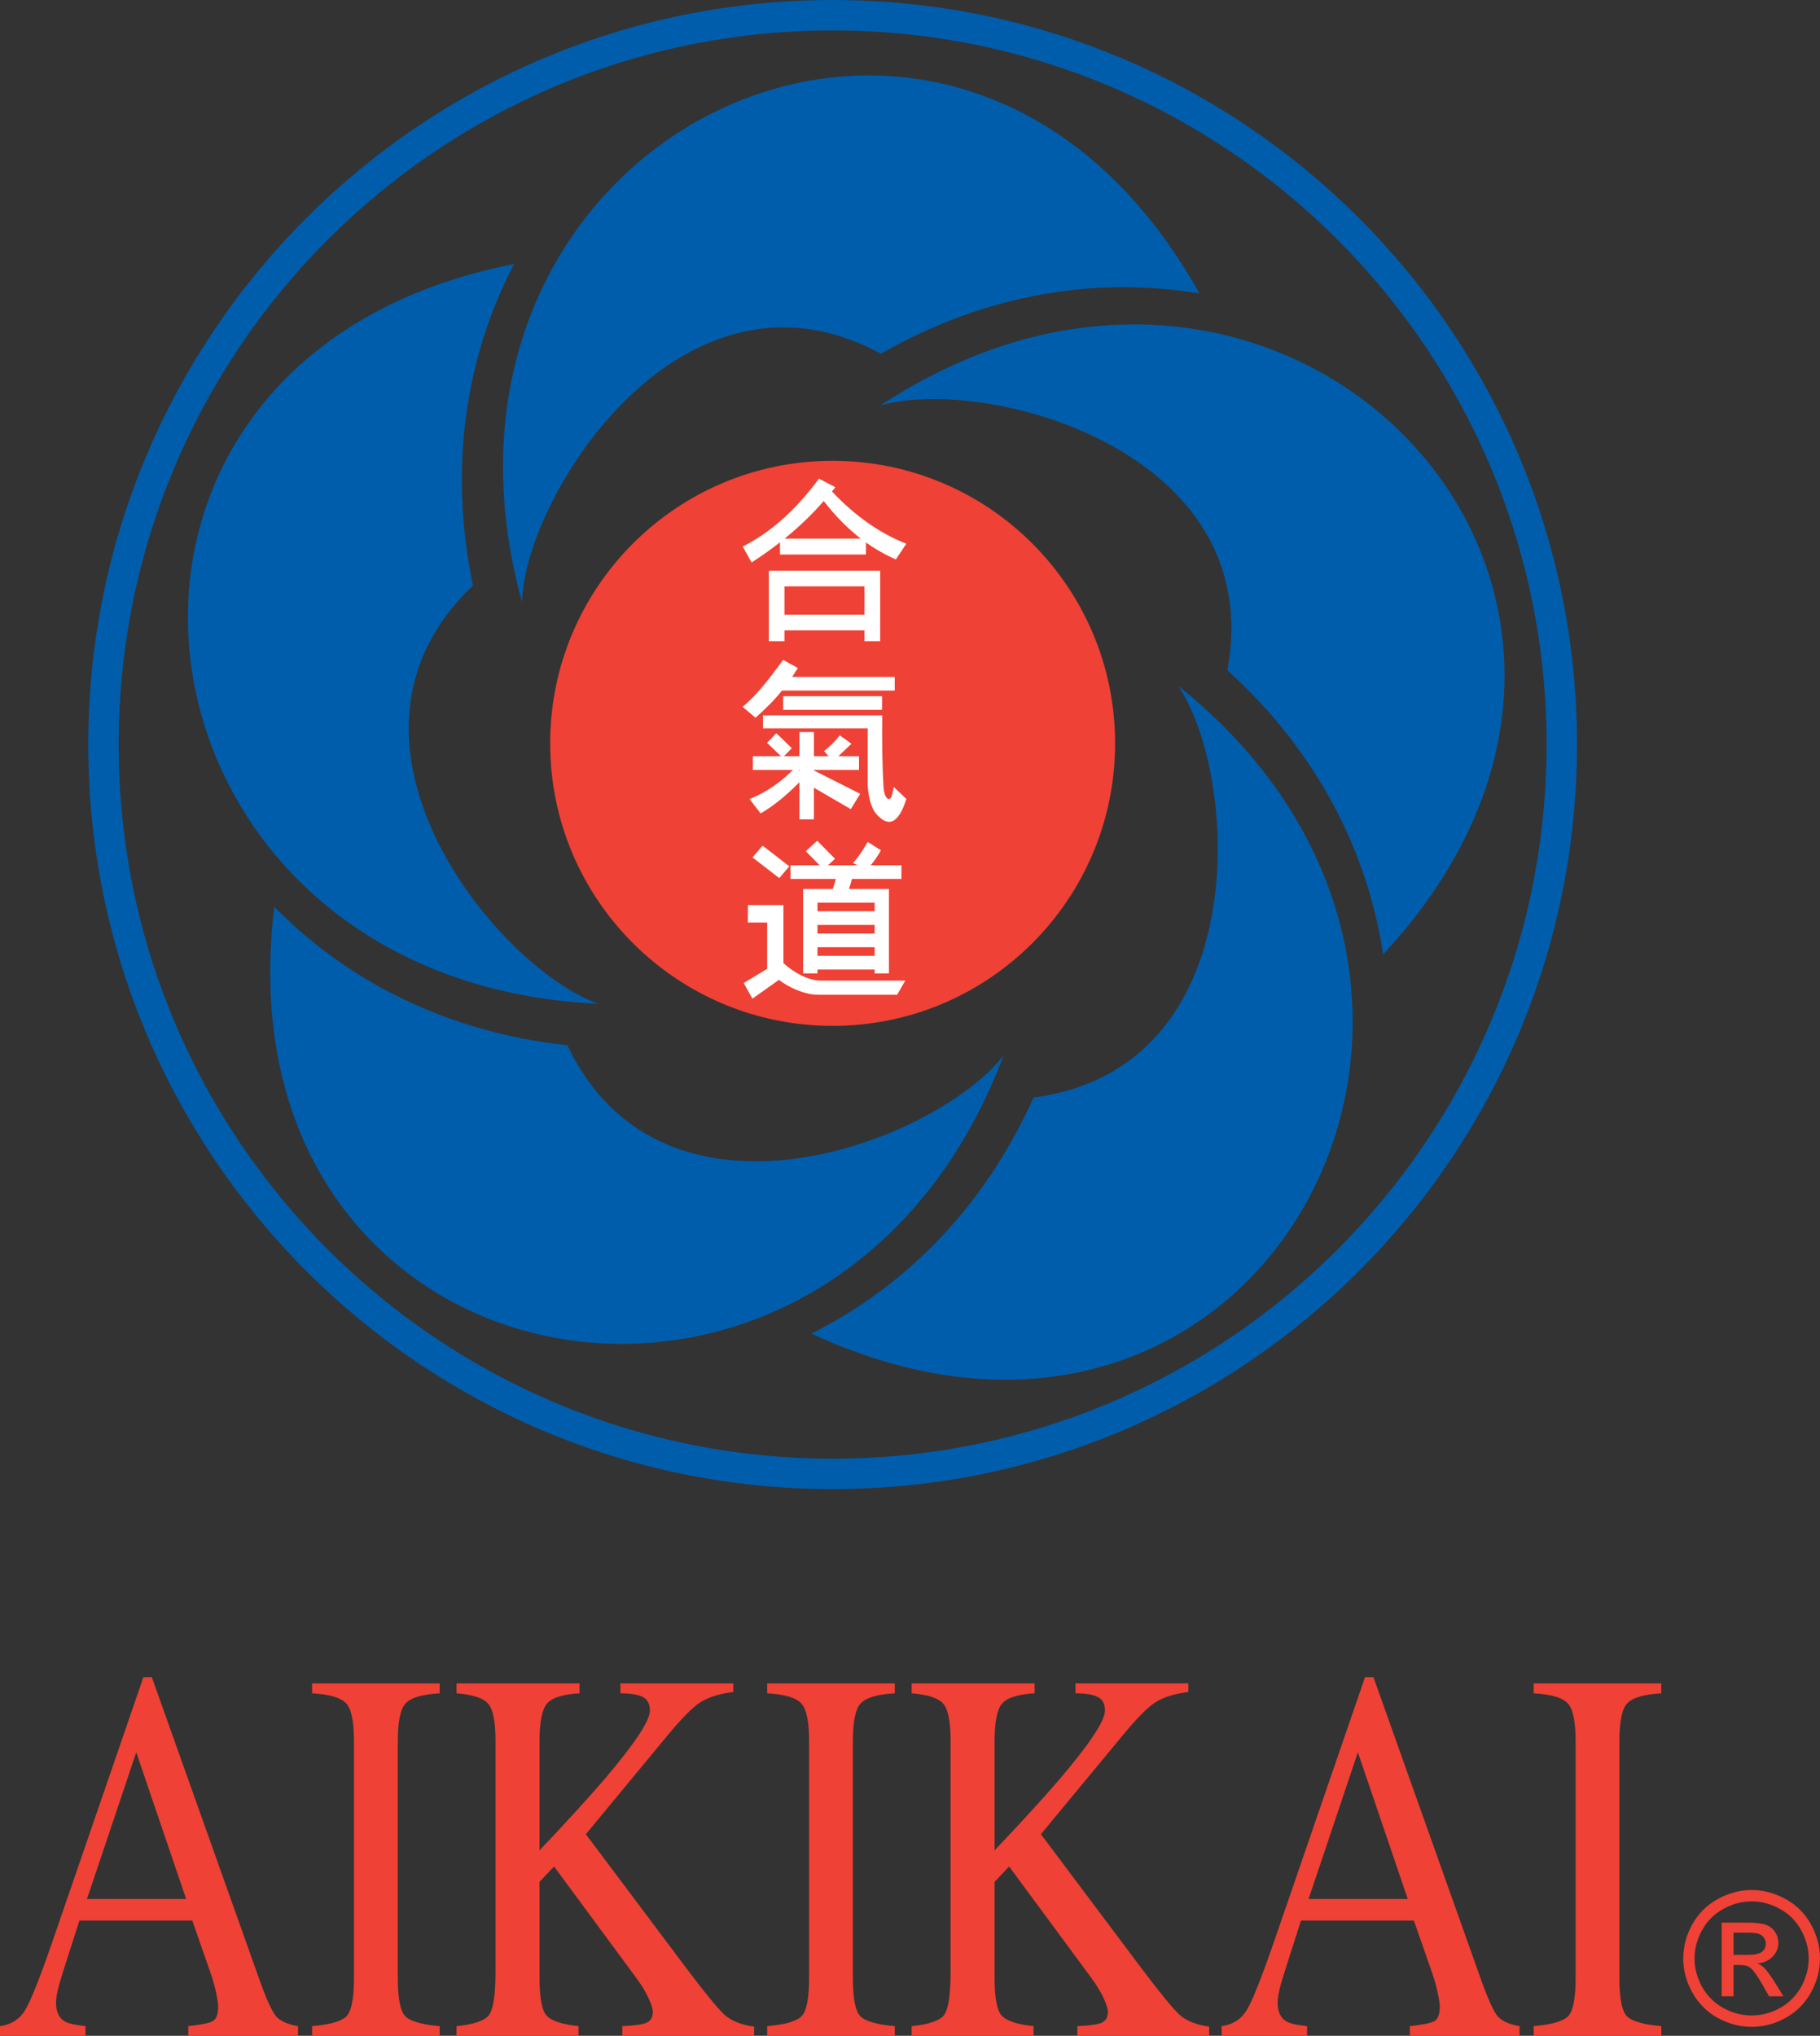
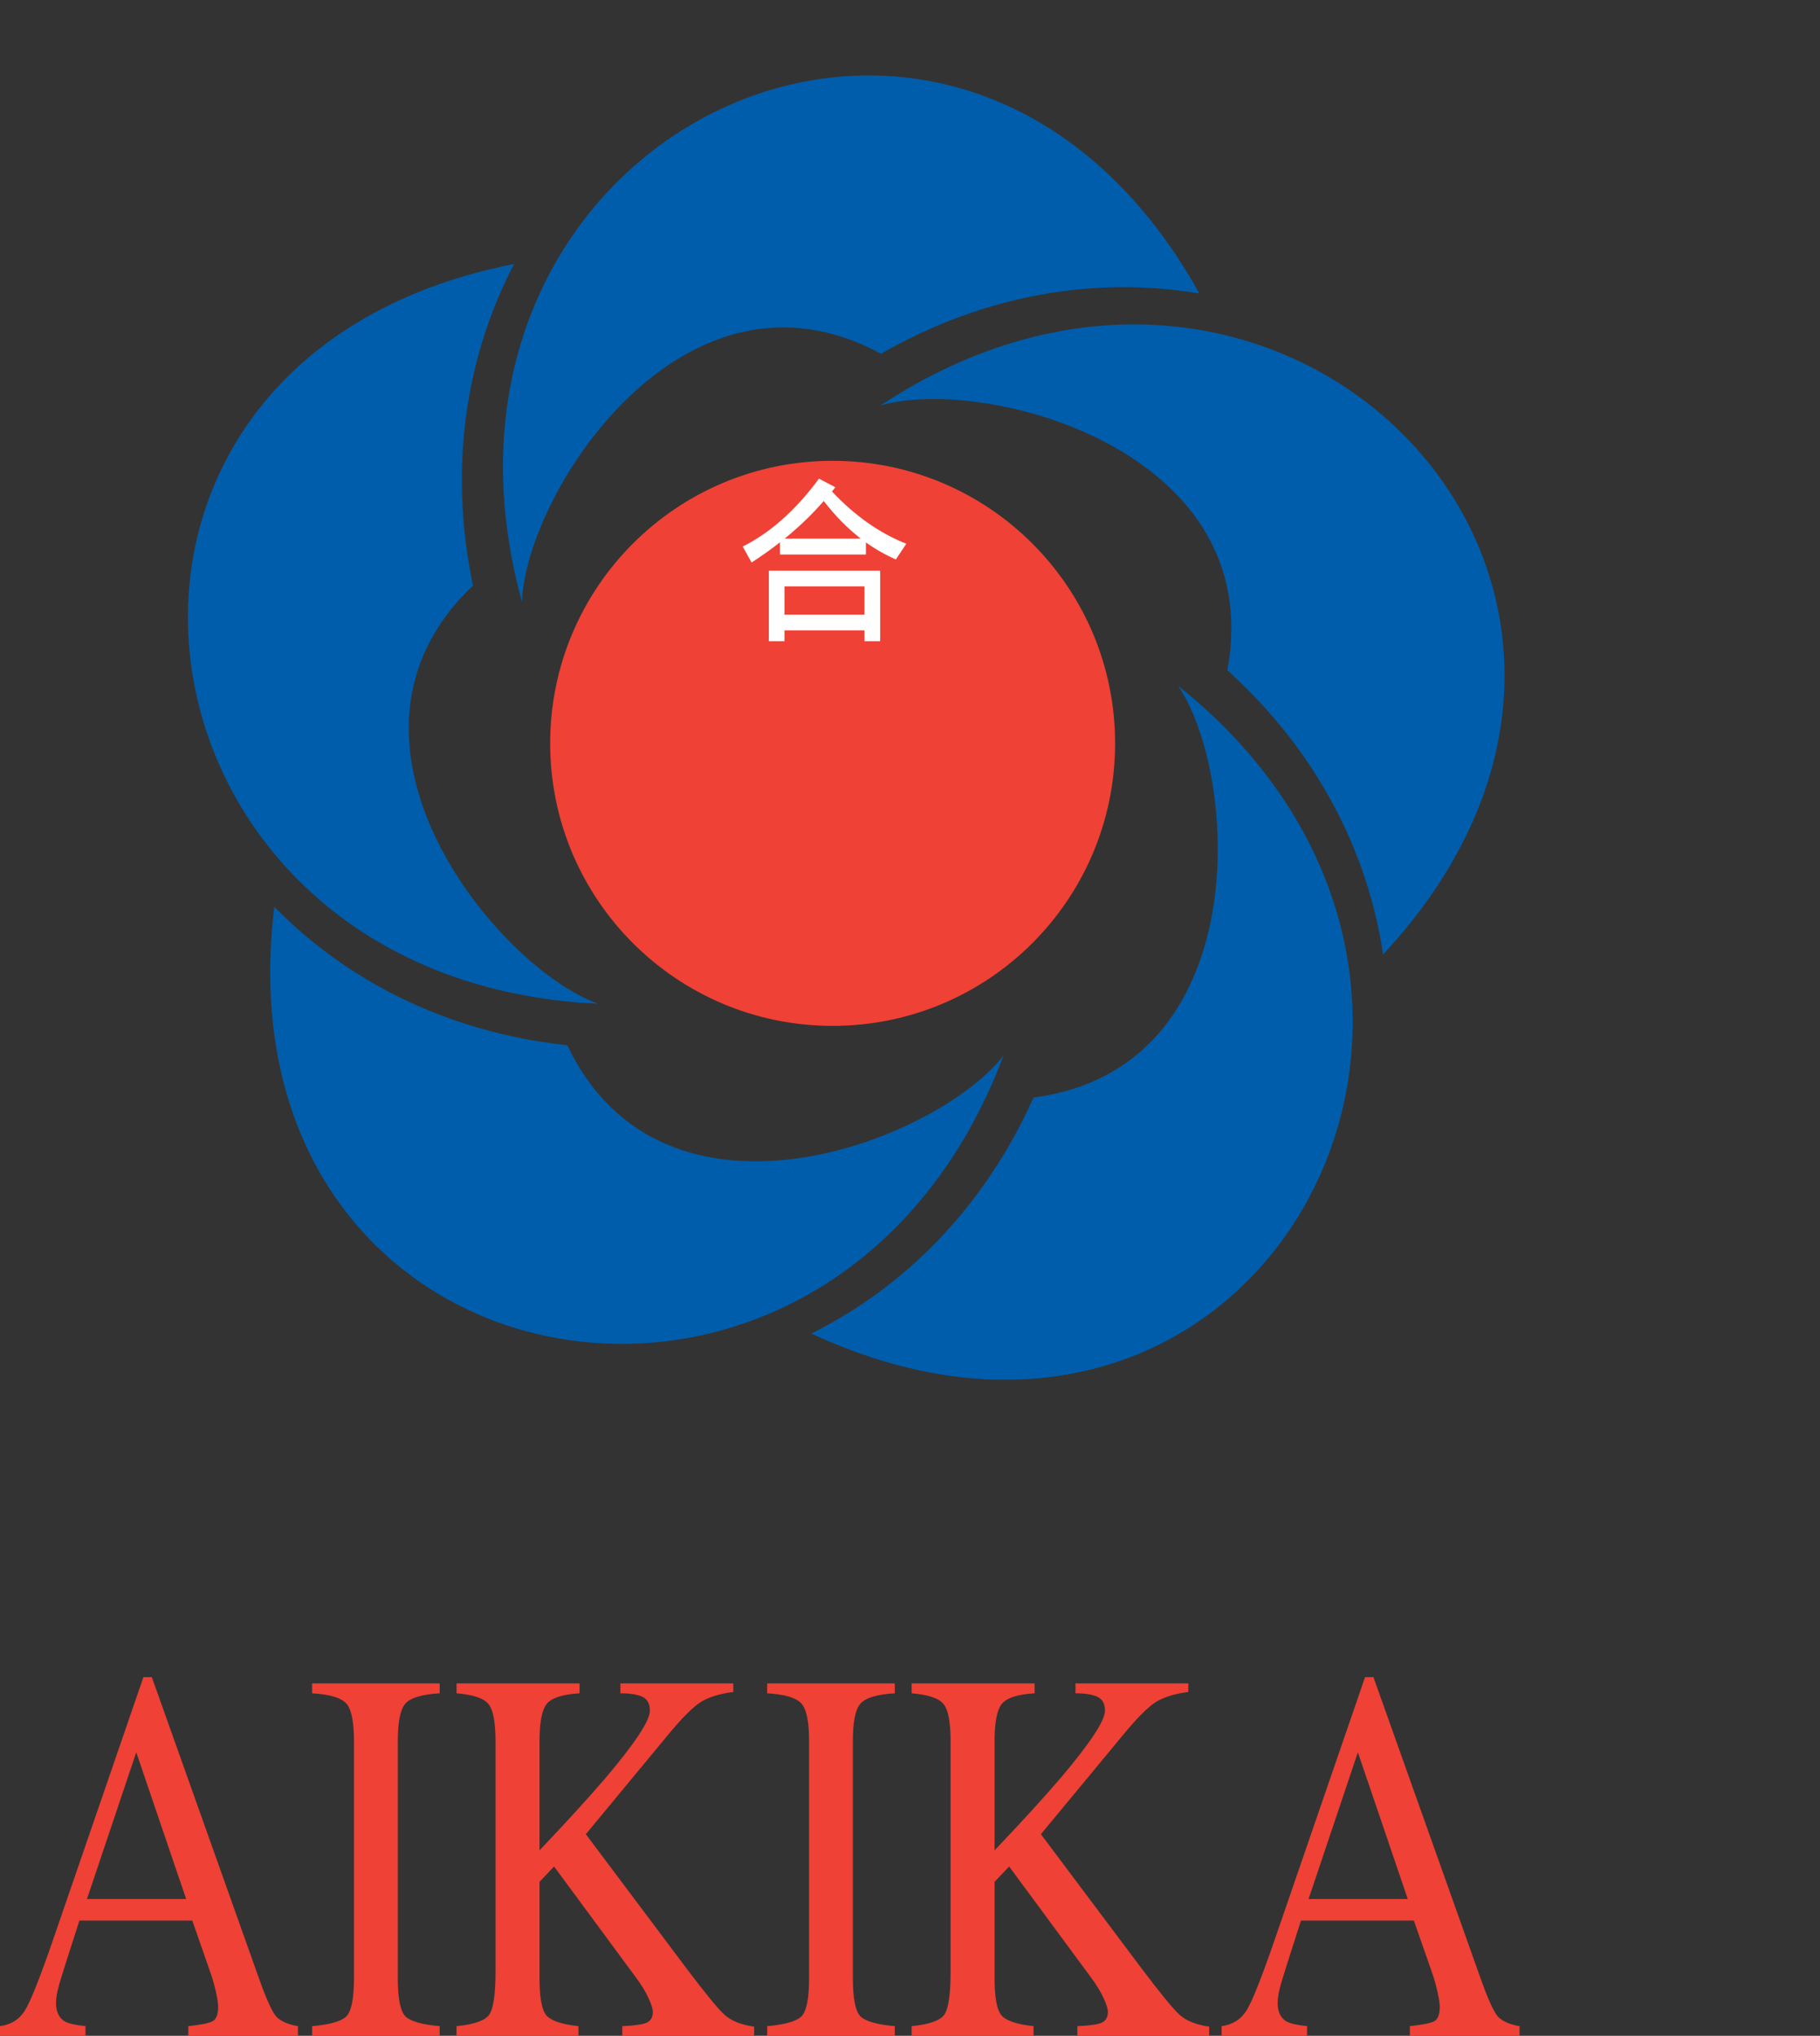
<svg xmlns="http://www.w3.org/2000/svg" version="1.1" id="Layer_1" x="0px" y="0px" viewBox="0 0 140.09 156.66" style="enable-background:new 0 0 140.09 156.66;" xml:space="preserve">
  <rect x="0" y="0" width="140.09" height="156.66" fill="#333333" stroke="none" />
  <style type="text/css">
	.st0{fill:none;stroke:#005DAB;stroke-width:2.342;stroke-miterlimit:10;}
	.st1{fill-rule:evenodd;clip-rule:evenodd;fill:#005DAB;}
	.st2{fill:#EF4135;}
	.st3{fill:#FFFFFF;}
	.st4{fill-rule:evenodd;clip-rule:evenodd;fill:#FFFFFF;}
	.st5{fill-rule:evenodd;clip-rule:evenodd;fill:#EF4135;}
</style>
  <g id="surface1">
-     <path class="st0" d="M7.965,57.297c0-30.996,25.129-56.125,56.125-56.125c31,0,56.125,25.129,56.125,56.125   s-25.125,56.125-56.125,56.125C33.094,113.422,7.965,88.293,7.965,57.297z" />
    <path class="st1" d="M36.406,45.062c-12.562,11.918,1.859,29.406,9.637,32.18C8.566,75.543,2.031,27.668,39.57,20.316   C35.941,27.273,34.469,35.797,36.406,45.062z M43.668,80.438c7.453,15.633,28.543,7.32,33.582,0.777   c-13.195,35.117-60.746,26.539-56.137-11.434C26.609,75.383,34.258,79.418,43.668,80.438z M79.555,84.461   c17.172-2.258,15.785-24.883,11.121-31.695c29.32,23.398,6.469,65.973-28.223,49.855   C69.477,99.125,75.68,93.098,79.555,84.461z M94.473,51.574c3.16-17.027-18.789-22.699-26.707-20.367   c31.316-20.656,64.742,14.234,38.695,42.246C105.305,65.691,101.488,57.93,94.473,51.574z M67.809,27.223   C52.59,18.957,40.414,38.078,40.18,46.332c-9.965-36.168,33.547-57.176,52.141-23.746   C84.582,21.285,76.019,22.516,67.809,27.223" />
    <path class="st2" d="M42.348,57.203c0-12.008,9.734-21.742,21.742-21.742S85.832,45.195,85.832,57.203   s-9.734,21.742-21.742,21.742S42.348,69.211,42.348,57.203" />
    <path class="st3" d="M60.395,41.449h5.863c-1.023-0.789-1.973-1.754-2.852-2.894   C62.516,39.578,61.512,40.543,60.395,41.449z M66.652,41.742v0.93h-6.613v-0.941   c-0.688,0.539-1.418,1.059-2.188,1.555l-0.684-1.23c2.09-1.035,4.086-2.793,5.871-5.223l1.262,0.664   l-0.262,0.324c1.781,1.883,3.644,3.195,5.723,4.023l-0.805,1.207C68.152,42.699,67.387,42.266,66.652,41.742z    M60.383,45.125v2.176h6.16V45.125H60.383z M59.18,49.34V43.918H67.75v5.422h-1.207v-0.832h-6.16v0.832H59.18" />
-     <path class="st4" d="M60.281,53.574h7.613v1.051h-7.613V53.574z M60.973,52.09h7.898v1.051h-8.676   c-0.66,0.816-1.348,1.477-2.043,2.09l-0.988-0.836c1.191-1,2.027-2.156,3.121-3.613l1.125,0.625   C61.266,51.645,61.121,51.871,60.973,52.09z M61.535,59.344V59.25h-0.062L61.535,59.344z M61.535,56.336h1.117   v1.859h1.125l-0.352-0.398c0.441-0.336,0.848-0.738,1.215-1.207l0.898,0.644l-1.008,0.961h1.59V59.25h-3.469v0.039   l3.559,1.797l-0.723,1.18l-2.836-1.648v2.434h-1.117v-2.856c-1.074,1.082-2.074,1.883-2.988,2.398l-0.852-1.102   c1.238-0.5,2.352-1.246,3.332-2.242h-3.078v-1.055h2.168l-1.074-1.035l0.715-0.738l1.191,1.152l-0.602,0.621h1.188   V56.336z M58.73,55.055h9.176c-0.019,2.324,0.016,4.125,0.102,5.527c0.059,0.828,0.43,1.184,0.637,0.664   l0.156-0.68l0.965,0.918c-0.582,1.82-1.332,2.281-2.336,1.133c-0.344-0.406-0.594-1.227-0.644-2.207v-4.356h-8.055   V55.055" />
-     <path class="st3" d="M67.324,74.906v-0.301h-4.402v0.301h-1.105v-6.496h2.285c0.082-0.227,0.16-0.484,0.234-0.769   h-3.492v-1.051h2.25l-1.07-1.086l0.879-0.805l1.371,1.387l-0.547,0.504h2.293l-0.367-0.172   c0.336-0.359,0.715-0.902,1.137-1.625l1.016,0.637c-0.207,0.387-0.469,0.773-0.789,1.16h2.367v1.051h-3.809   c-0.059,0.25-0.137,0.508-0.231,0.769h3.082v6.496H67.324z M67.324,73.555v-0.664h-4.402v0.664H67.324z    M67.324,71.84v-0.664h-4.402v0.664H67.324z M67.324,70.125v-0.664h-4.402v0.664H67.324z M58.699,65.074   l2.055,1.594l-0.773,0.906l-2.059-1.594L58.699,65.074z M59.953,75.406l-2.039,1.445l-0.668-1.203l1.805-1.094   v-3.562h-1.484v-1.344h2.734v4.465c0.812,0.742,1.91,1.348,2.894,1.348h6.484l-0.625,1.09h-6.066   C61.988,76.551,60.812,76.047,59.953,75.406" />
    <g>
      <g>
        <path class="st5" d="M0,156.66v-0.742c0.856-0.117,1.492-0.519,1.914-1.199c0.43-0.68,1.164-2.527,2.203-5.543     l6.922-20.113h0.648l8.266,23.234c0.551,1.547,0.988,2.508,1.312,2.883c0.336,0.359,0.891,0.606,1.672,0.738     v0.742h-8.445v-0.742c0.973-0.105,1.598-0.231,1.879-0.379c0.281-0.16,0.422-0.539,0.422-1.141     c0-0.199-0.055-0.555-0.16-1.059c-0.109-0.508-0.262-1.043-0.457-1.602l-1.375-3.945H6.113     c-0.867,2.684-1.387,4.324-1.559,4.926c-0.16,0.586-0.242,1.055-0.242,1.398c0,0.695,0.227,1.176,0.68,1.441     c0.281,0.16,0.809,0.281,1.59,0.359v0.742H0z M14.328,146.133l-3.84-11.285l-3.793,11.285H14.328z" />
      </g>
    </g>
    <g>
      <g>
        <path class="st5" d="M24.023,155.918c1.348-0.117,2.223-0.363,2.625-0.738c0.398-0.387,0.598-1.375,0.598-2.961     v-18.234c0-1.504-0.199-2.473-0.598-2.902c-0.402-0.438-1.277-0.699-2.625-0.777v-0.762h9.82v0.762     c-1.348,0.078-2.227,0.34-2.625,0.777c-0.398,0.43-0.598,1.398-0.598,2.902v18.234     c0,1.586,0.199,2.574,0.598,2.961c0.398,0.375,1.277,0.621,2.625,0.738v0.742h-9.82V155.918" />
      </g>
    </g>
    <g>
      <g>
        <path class="st5" d="M35.141,155.918c1.352-0.133,2.191-0.426,2.516-0.879c0.32-0.469,0.484-1.566,0.484-3.301     v-17.754c0-1.48-0.184-2.434-0.551-2.859c-0.355-0.441-1.172-0.715-2.449-0.82v-0.762h9.469v0.762     c-1.297,0.078-2.137,0.348-2.516,0.801c-0.375,0.453-0.566,1.414-0.566,2.879v8.406     c2.043-2.148,3.711-3.977,5.008-5.484c2.324-2.734,3.488-4.488,3.488-5.262c0-0.547-0.199-0.906-0.602-1.082     c-0.391-0.172-0.945-0.258-1.668-0.258v-0.762h8.688v0.66c-1.059,0.137-1.898,0.395-2.512,0.781     c-0.606,0.387-1.449,1.234-2.531,2.543l-6.305,7.621l7.734,10.309c1.438,1.906,2.414,3.102,2.934,3.582     c0.516,0.469,1.277,0.773,2.285,0.918v0.703H47.898v-0.742c0.918-0.039,1.539-0.125,1.863-0.258     c0.324-0.148,0.488-0.426,0.488-0.84c0-0.227-0.109-0.574-0.324-1.043c-0.207-0.465-0.535-1.008-0.988-1.621     l-6.289-8.523l-1.121,1.18v7.406c0,1.52,0.184,2.488,0.551,2.898c0.379,0.402,1.195,0.668,2.449,0.801v0.742     h-9.387V155.918" />
      </g>
    </g>
    <g>
      <g>
        <path class="st5" d="M59.051,155.918c1.352-0.117,2.227-0.363,2.625-0.738c0.402-0.387,0.602-1.375,0.602-2.961     v-18.234c0-1.504-0.199-2.473-0.602-2.902c-0.398-0.438-1.273-0.699-2.625-0.777v-0.762h9.824v0.762     c-1.352,0.078-2.227,0.34-2.629,0.777c-0.398,0.43-0.598,1.398-0.598,2.902v18.234     c0,1.586,0.199,2.574,0.598,2.961c0.402,0.375,1.277,0.621,2.629,0.738v0.742h-9.824V155.918" />
      </g>
    </g>
    <g>
      <g>
        <path class="st5" d="M70.172,155.918c1.348-0.133,2.188-0.426,2.512-0.879c0.324-0.469,0.484-1.566,0.484-3.301     v-17.754c0-1.48-0.184-2.434-0.551-2.859c-0.355-0.441-1.172-0.715-2.445-0.82v-0.762h9.465v0.762     c-1.297,0.078-2.133,0.348-2.512,0.801s-0.57,1.414-0.57,2.879v8.406c2.043-2.148,3.715-3.977,5.012-5.484     c2.324-2.734,3.484-4.488,3.484-5.262c0-0.547-0.199-0.906-0.602-1.082c-0.387-0.172-0.945-0.258-1.668-0.258     v-0.762h8.688v0.66c-1.059,0.137-1.895,0.395-2.512,0.781c-0.606,0.387-1.449,1.234-2.527,2.543l-6.309,7.621     l7.734,10.309c1.438,1.906,2.414,3.102,2.934,3.582c0.519,0.469,1.281,0.773,2.285,0.918v0.703H82.926v-0.742     c0.918-0.039,1.539-0.125,1.863-0.258c0.324-0.148,0.488-0.426,0.488-0.84c0-0.227-0.109-0.574-0.324-1.043     c-0.207-0.465-0.535-1.008-0.988-1.621l-6.289-8.523l-1.121,1.18v7.406c0,1.52,0.184,2.488,0.555,2.898     c0.375,0.402,1.191,0.668,2.445,0.801v0.742h-9.383V155.918" />
      </g>
    </g>
    <g>
      <g>
        <path class="st5" d="M94.031,156.66v-0.742c0.852-0.117,1.488-0.519,1.91-1.199     c0.434-0.68,1.168-2.527,2.207-5.543l6.922-20.113h0.648l8.266,23.234c0.551,1.547,0.988,2.508,1.312,2.883     c0.336,0.359,0.891,0.606,1.668,0.738v0.742h-8.445v-0.742c0.973-0.105,1.602-0.231,1.883-0.379     c0.281-0.16,0.422-0.539,0.422-1.141c0-0.199-0.055-0.555-0.164-1.059c-0.105-0.508-0.258-1.043-0.453-1.602     l-1.379-3.945h-8.688c-0.863,2.684-1.383,4.324-1.555,4.926c-0.164,0.586-0.242,1.055-0.242,1.398     c0,0.695,0.227,1.176,0.68,1.441c0.281,0.16,0.809,0.281,1.586,0.359v0.742H94.031z M108.359,146.133     l-3.84-11.285l-3.793,11.285H108.359z" />
      </g>
    </g>
    <g>
      <g>
-         <path class="st5" d="M118.051,155.918c1.352-0.117,2.227-0.363,2.629-0.738c0.398-0.387,0.598-1.375,0.598-2.961     v-18.234c0-1.504-0.199-2.473-0.598-2.902c-0.402-0.438-1.277-0.699-2.629-0.777v-0.762h9.824v0.762     c-1.352,0.078-2.227,0.34-2.625,0.777c-0.402,0.43-0.602,1.398-0.602,2.902v18.234     c0,1.586,0.199,2.574,0.602,2.961c0.398,0.375,1.273,0.621,2.625,0.738v0.742h-9.824V155.918" />
-       </g>
+         </g>
    </g>
    <g>
      <g>
-         <path class="st5" d="M133.434,150.43h1.109c0.531,0,0.891-0.078,1.082-0.234c0.195-0.16,0.293-0.367,0.293-0.629     c0-0.168-0.047-0.316-0.141-0.445c-0.09-0.137-0.223-0.234-0.391-0.301c-0.16-0.066-0.465-0.098-0.914-0.098     h-1.039V150.43z M132.519,153.621v-5.668h1.949c0.664,0,1.145,0.055,1.441,0.16     c0.301,0.105,0.535,0.285,0.711,0.547c0.18,0.258,0.266,0.535,0.266,0.828c0,0.414-0.148,0.777-0.445,1.082     c-0.293,0.309-0.684,0.48-1.172,0.516c0.199,0.086,0.359,0.184,0.48,0.301     c0.231,0.223,0.508,0.598,0.84,1.125l0.688,1.109h-1.113l-0.504-0.894c-0.395-0.703-0.715-1.141-0.957-1.32     c-0.168-0.129-0.41-0.191-0.731-0.191h-0.539v2.406H132.519z M134.828,146.316c-0.738,0-1.461,0.188-2.16,0.57     c-0.699,0.379-1.246,0.918-1.641,1.625c-0.395,0.703-0.594,1.438-0.594,2.199c0,0.758,0.195,1.484,0.578,2.184     c0.391,0.691,0.938,1.234,1.633,1.625c0.699,0.387,1.426,0.578,2.184,0.578c0.762,0,1.488-0.191,2.188-0.578     c0.695-0.391,1.238-0.934,1.625-1.625c0.383-0.699,0.578-1.426,0.578-2.184c0-0.762-0.199-1.496-0.594-2.199     c-0.391-0.707-0.938-1.246-1.641-1.625C136.281,146.504,135.562,146.316,134.828,146.316z M134.828,145.441     c0.887,0,1.746,0.231,2.59,0.684s1.496,1.102,1.969,1.949c0.469,0.84,0.703,1.719,0.703,2.637     c0,0.906-0.231,1.777-0.695,2.617c-0.461,0.836-1.109,1.488-1.949,1.953c-0.832,0.461-1.703,0.691-2.617,0.691     c-0.91,0-1.785-0.231-2.621-0.691c-0.832-0.465-1.48-1.117-1.945-1.953c-0.469-0.84-0.699-1.711-0.699-2.617     c0-0.918,0.234-1.797,0.703-2.637c0.477-0.848,1.133-1.496,1.977-1.949     C133.082,145.672,133.945,145.441,134.828,145.441" />
-       </g>
+         </g>
    </g>
  </g>
</svg>